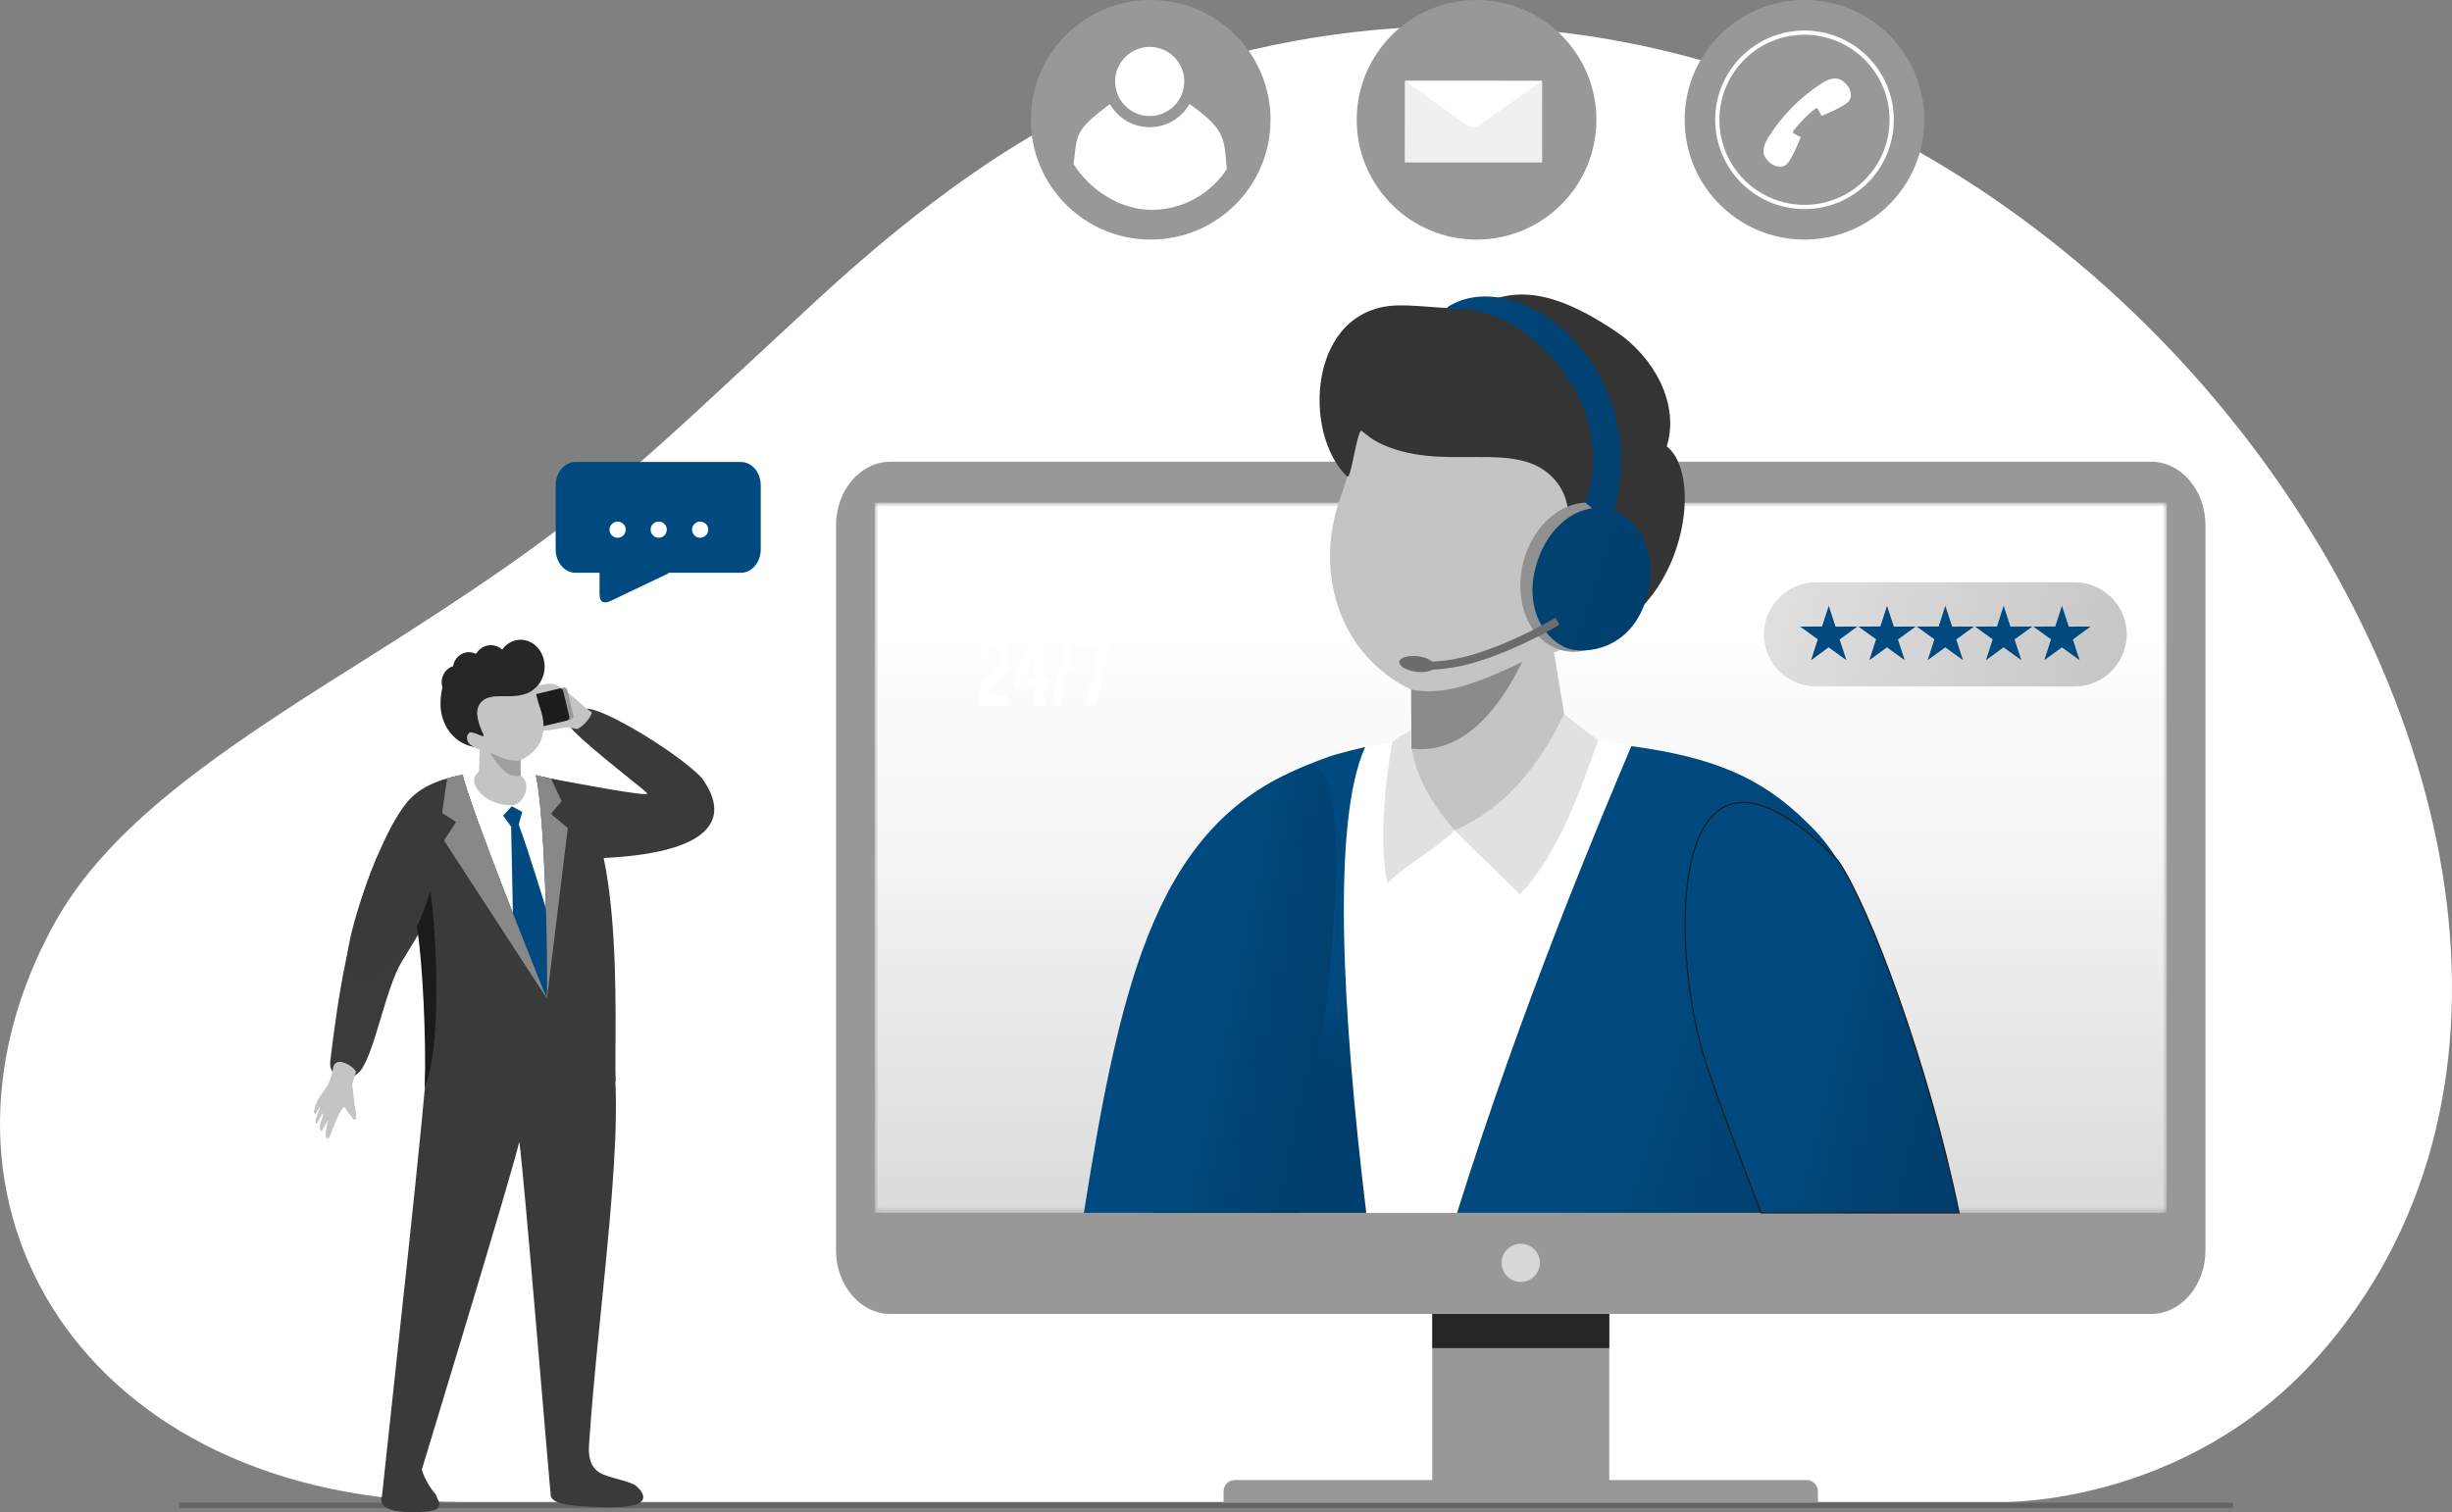
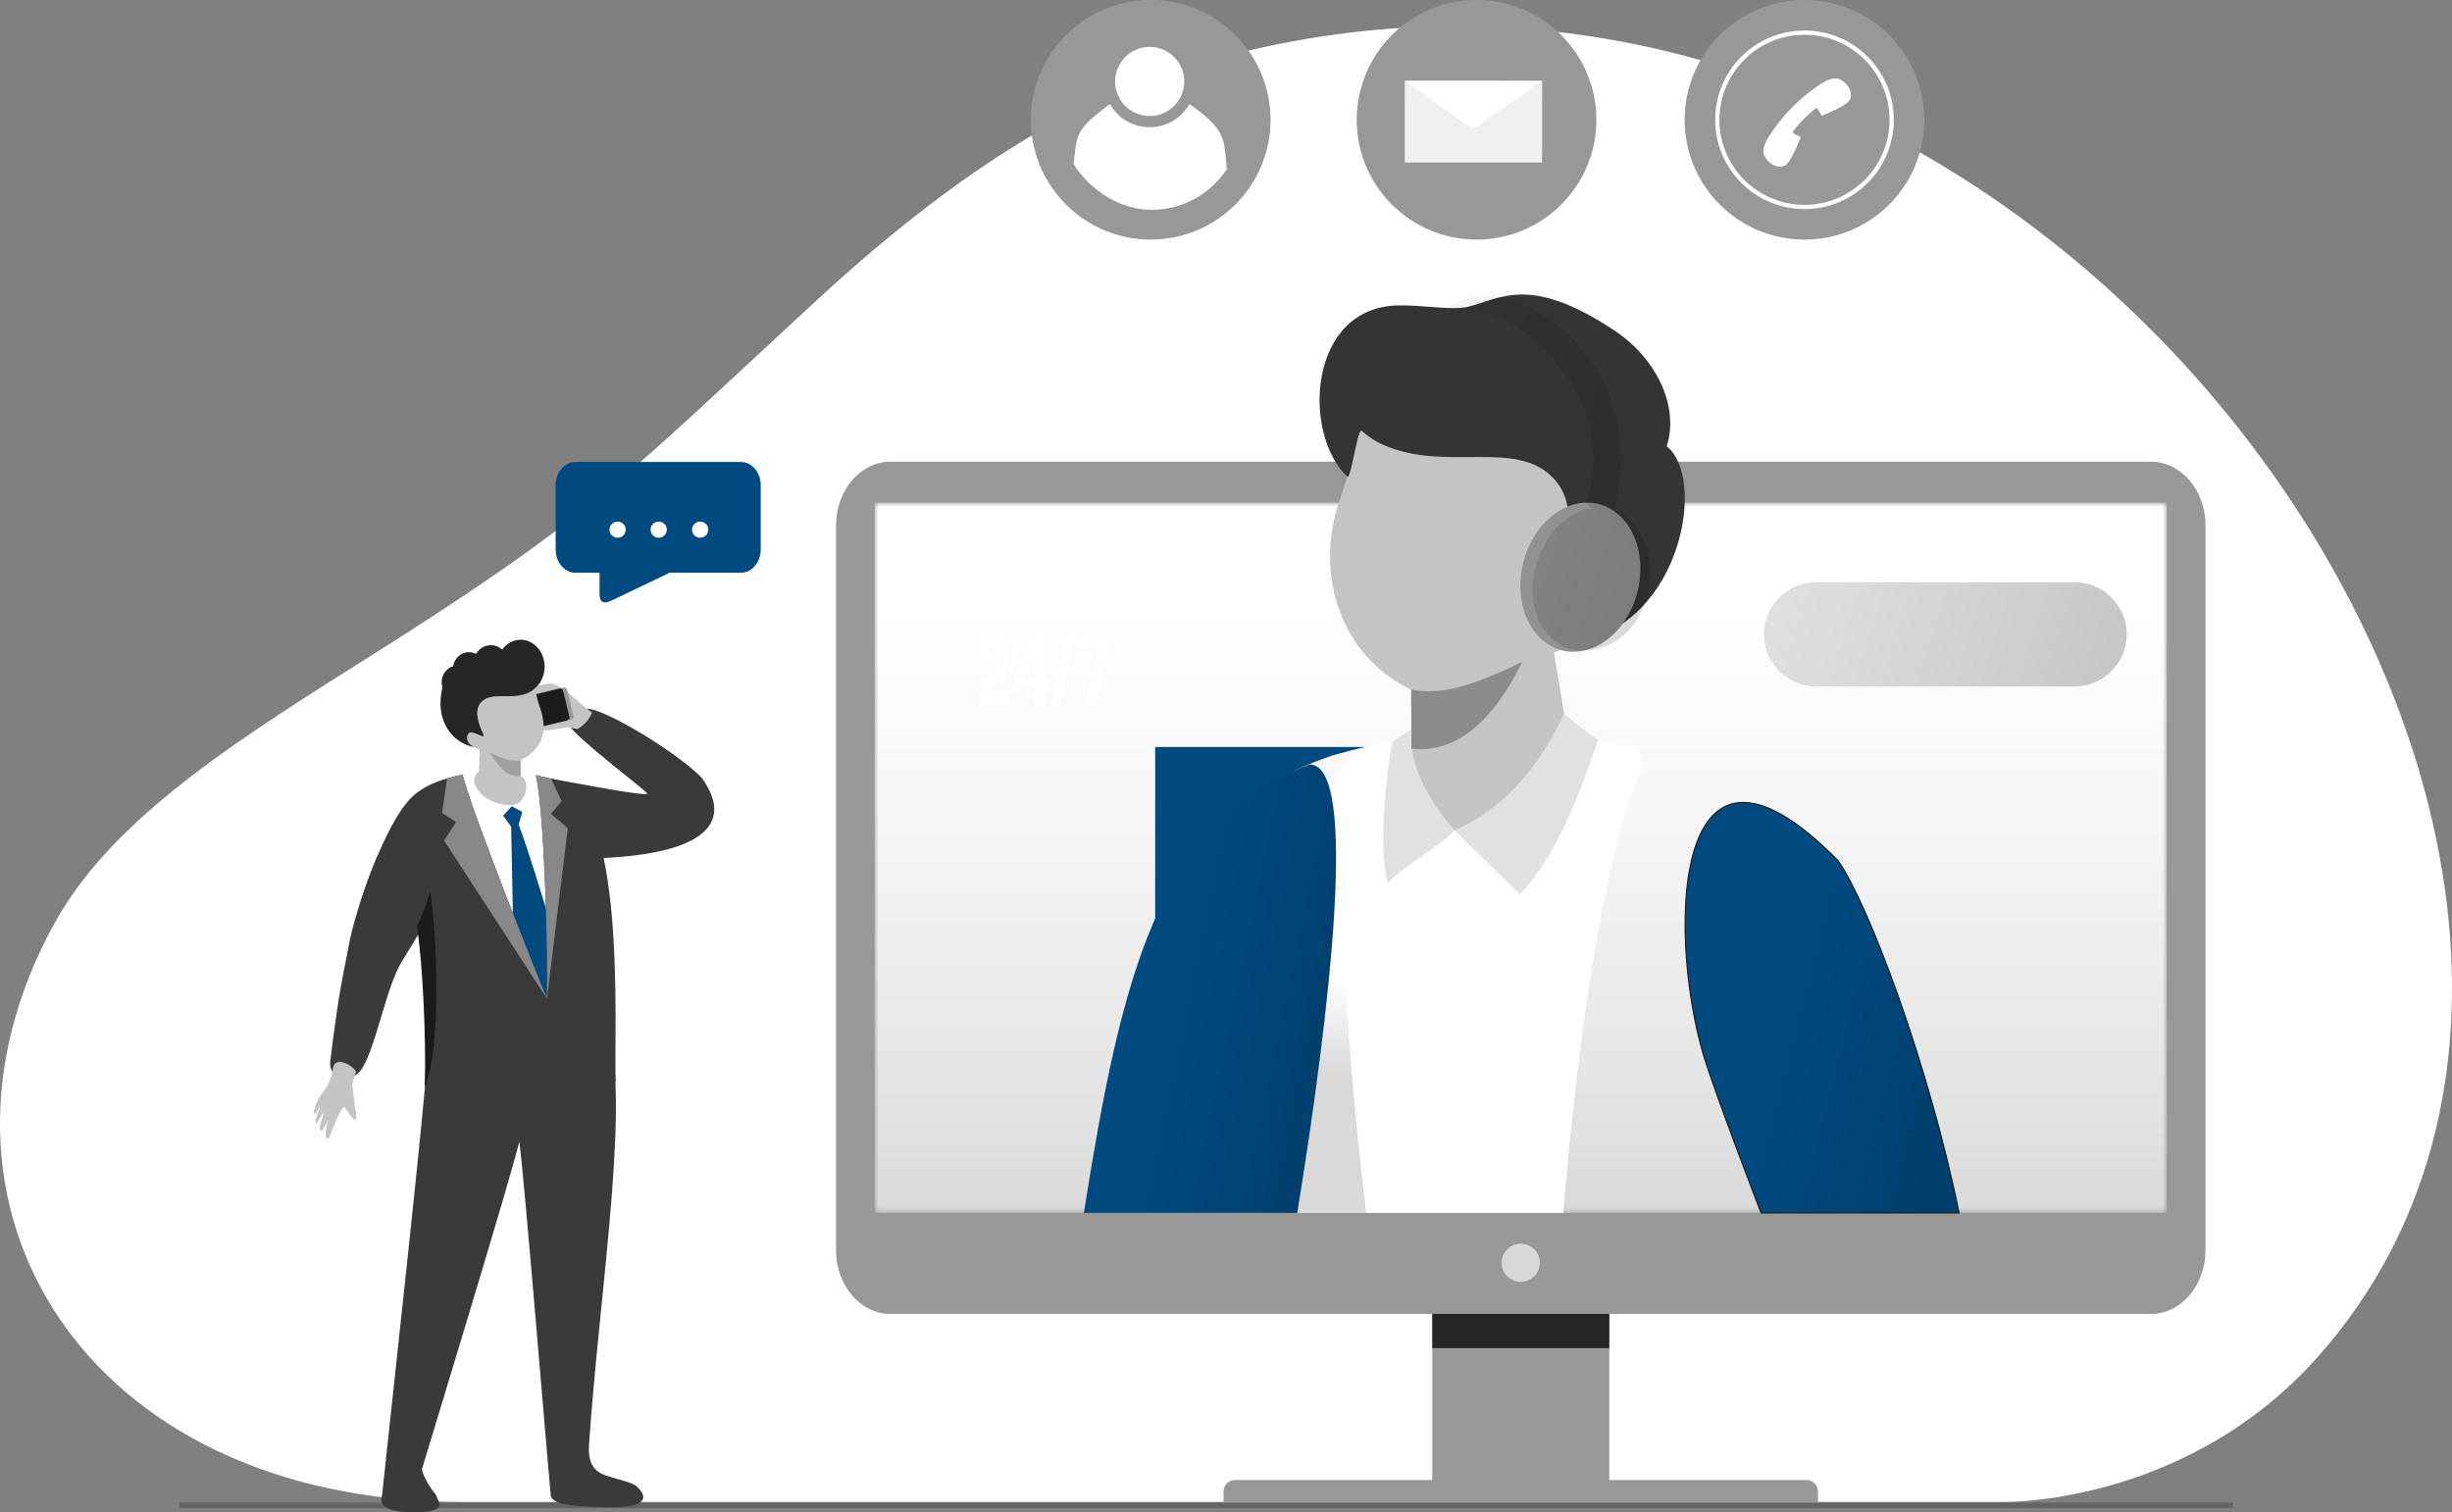
<svg xmlns="http://www.w3.org/2000/svg" width="100%" height="285" viewBox="0 0 462 285" fill="none">
  <rect x="0" y="0" width="462" height="285" fill="#808080" stroke="none" />
  <path fill-rule="evenodd" clip-rule="evenodd" d="M217.358 14.729C193.957  22.821 171.71 40.15 154.187 56.304C117.696 89.946 112.252 97.019  67.236 125.264C41.001 141.724 20.315 155.647 10.124 174.266C-18.505  226.57 15.595 283.062 87.049 283.062H377.516C377.516 283.062 411.683  283.779 436.617 255.823C521.124 161.074 380.962 -41.849 217.358 14.729Z" fill="#fff" />
  <path d="M303.213 231.69H269.862V279.257H303.213V231.69Z" fill="#989898" />
  <path d="M420.754 283.197H33.746V284.237H420.754V283.197Z" fill="#646464" />
  <path fill-rule="evenodd" clip-rule="evenodd" d="M167.769  87.017H405.306C410.941 87.017 415.552 92.409 415.552  98.999V235.655C415.552 242.245 410.941 247.637 405.306  247.637H167.769C162.134 247.637 157.523 242.245 157.523  235.655V98.999C157.523 92.409 162.134 87.017 167.769 87.017Z" fill="#989898" />
  <mask id="mask0_3_4088" style="mask-type:luminance" maskUnits="userSpaceOnUse" x="164" y="94" width="245" height="135">
    <path d="M165.452 94.729H407.616C407.978 94.729 408.274 95.028 408.274  95.393V227.914C408.274 228.279 407.978 228.579 407.616  228.579H165.452C165.091 228.579 164.794 228.279 164.794  227.914V95.393C164.794 95.028 165.091 94.729 165.452 94.729Z" fill="white" />
  </mask>
  <g mask="url(#mask0_3_4088)">
    <path d="M408.274 94.729H164.794V228.581H408.274V94.729Z" fill="url(#paint0_linear_3_4088)" />
  </g>
  <path fill-rule="evenodd" clip-rule="evenodd" d="M232.671  278.935H340.402C341.574 278.935 342.533 279.894 342.533  281.066V283.197H230.54V281.066C230.54 279.894 231.499 278.935 232.671  278.935Z" fill="#989898" />
  <path d="M303.213 247.639H269.862V254.072H303.213V247.639Z" fill="#262626" />
  <path fill-rule="evenodd" clip-rule="evenodd" d="M309.563 144.143C302.025  161.996 297.408 194.739 294.537 228.58H237.418C240.129 198.254 244.278  169.089 250.133 150.439C252.435 143.109 254.273 143.179 257.238  140.782C273.027 137.966 286.123 136.275 308.329 140.752L309.563  144.145V144.143Z" fill="white" />
-   <path class="imagecolorize" fill-rule="evenodd" clip-rule="evenodd" d="M217.657 228.58C221.621 187.957 227.121 153.097 244.455 144.991C246.255  144.149 250.328 142.51 252.031 142.106C253.804 141.609 255.535 141.17  257.234 140.782C251.017 154.461 252.734 189.684 257.422  228.58H217.656H217.657Z" fill="#004A80" />
+   <path class="imagecolorize" fill-rule="evenodd" clip-rule="evenodd" d="M217.657 228.58C221.621 187.957 227.121 153.097 244.455 144.991C246.255  144.149 250.328 142.51 252.031 142.106C253.804 141.609 255.535 141.17  257.234 140.782H217.656H217.657Z" fill="#004A80" />
  <path fill-rule="evenodd" clip-rule="evenodd" d="M217.657 228.58C221.621  187.957 227.121 153.097 244.455 144.991C246.255 144.149 250.328 142.51  252.031 142.106C253.804 141.609 255.535 141.17 257.234 140.782C251.017  154.461 252.734 189.684 257.422 228.58H217.656H217.657Z" fill="url(#paint1_linear_3_4088)" fill-opacity="0.15" />
-   <path class="imagecolorize" fill-rule="evenodd" clip-rule="evenodd" d="M274.536 228.581C286.763 189.424 301.53 154.46 307.374 140.619C322.746  142.716 331.802 146.458 340.369 154.909C354.907 168.553 354.537 190.183  344.739 216.585L335.357 205.646C333.924 212.349 332.759 220.127 331.803  228.584H274.534L274.536 228.581Z" fill="#004A80" />
-   <path fill-rule="evenodd" clip-rule="evenodd" d="M274.536 228.581C286.763  189.424 301.53 154.46 307.374 140.619C322.746 142.716 331.802 146.458  340.369 154.909C354.907 168.553 354.537 190.183 344.739 216.585L335.357  205.646C333.924 212.349 332.759 220.127 331.803 228.584H274.534L274.536  228.581Z" fill="url(#paint2_linear_3_4088)" fill-opacity="0.15" />
  <path fill-rule="evenodd" clip-rule="evenodd" d="M265.891 129.985L265.93  141.1C262.391 148.123 262.601 154.735 272.281 156.423C298.848 157.734  295.594 139.245 295.361 138.382L292.79 122.917C293.673 122.868 301.072  119.001 302.983 118.415C304.89 117.827 307.696 114.148 307.882  110.262C308.069 106.377 302.066 107.636 302.066 107.636C309.338 97.683  317.573 89.555 306.895 80.594C296.22 71.634 271.69 66.404 271.69  66.404L256.927 61.288C258.806 66.381 256.294 83.374 252.503  93.985C247.522 107.939 252.411 123.525 265.891 129.985Z" fill="#C4C4C4" />
  <path fill-rule="evenodd" clip-rule="evenodd" d="M274.072 156.483C277.553  160.044 282.89 165.003 286.369 168.564C293.719 160.821 297.679 149.096  301.15 139.467C298.335 137.527 297.322 136.649 294.725 134.58C291.355  141.286 285.789 151.349 274.07 156.485" fill="#E1E1E1" />
  <path fill-rule="evenodd" clip-rule="evenodd" d="M274.071 156.483C270.636  159.992 264.894 162.915 261.458 166.424C259.81 159.797 260.914 147.674  262.32 139.906C263.721 138.59 264.273 138.657 265.916 137.553C265.181  144.762 270.477 152.44 274.071 156.483Z" fill="#E1E1E1" />
  <path fill-rule="evenodd" clip-rule="evenodd" d="M286.815 124.743C283.306  131.918 276.548 142.362 265.929 141.098L265.89 129.983C270.616 130.743  275.24 130.369 286.815 124.743Z" fill="#8B8B8B" />
  <path fill-rule="evenodd" clip-rule="evenodd" d="M314.049 84.134C316.541  76.024 311.521 67.254 304.615 62.583C288.342 51.576 282.746 56.31  276.6 57.817C273.66 58.538 268.293 57.486 263.523 57.556C246.428  57.812 245.297 81.722 253.834 89.816C254.582 90.525 255.742 80.573  256.581 81.208C257.462 81.982 258.438 82.687 259.515 83.309C271.788  89.598 285.92 82.138 293.069 90.555C296.608 94.725 296.252 100.735  292.288 110.017C291.12 112.752 289.56 114.767 294.179 112.627C296.3  111.645 299.793 110.272 300.985 111.236C303.639 113.38 302.299 117.89  300.183 119.344C299.238 119.993 297.447 120.96 297.447 120.96C316.957  117.261 321.518 89.918 314.047 84.134" fill="#343434" />
  <path class="imagecolorize" fill-rule="evenodd" clip-rule="evenodd" d="M346.312 162.197C352.065 170.381 363.46 200.732 369.121  228.58H331.806C328.375 219.568 324.522 209.501 321.638 200.952C314.102  178.614 314.01 129.372 346.312 162.197Z" fill="#004A80" />
  <path fill-rule="evenodd" clip-rule="evenodd" d="M346.312 162.197C352.065  170.381 363.46 200.732 369.121 228.58H331.806C328.375 219.568 324.522  209.501 321.638 200.952C314.102 178.614 314.01 129.372 346.312 162.197Z" fill="url(#paint3_linear_3_4088)" fill-opacity="0.15" />
  <path d="M346.312 162.197C352.065 170.381 363.46 200.732 369.121  228.58H331.806C328.375 219.568 324.522 209.501 321.638 200.952C314.102  178.614 314.01 129.372 346.312 162.197Z" stroke="#1B1B1B" stroke-width="0.22" stroke-miterlimit="10" />
  <path class="imagecolorize" fill-rule="evenodd" clip-rule="evenodd" d="M204.219 228.581C211.231 184.429 218.165 154.573 246.783  144.077C256.007 144.101 250.642 190.321 244.425 228.581H204.219Z" fill="#004A80" />
  <path fill-rule="evenodd" clip-rule="evenodd" d="M204.219 228.581C211.231  184.429 218.165 154.573 246.783 144.077C256.007 144.101 250.642 190.321  244.425 228.581H204.219Z" fill="url(#paint4_linear_3_4088)" fill-opacity="0.15" />
  <path fill-rule="evenodd" clip-rule="evenodd" d="M303.64 96.015C308.978  99.258 310.679 107.602 307.436 114.651C304.193 121.703 297.234 124.789  291.896 121.548C286.557 118.306 284.856 109.962 288.099 102.91C291.342  95.86 298.301 92.772 303.64 96.013" fill="#919191" />
-   <path class="imagecolorize" fill-rule="evenodd" clip-rule="evenodd" d="M305.643 96.96C310.837 100.115 312.49 108.232 309.335 115.09C305.75  122.885 297.91 123.333 294.963 122.027C289.739 119.713 286.586 112.234  290.524 103.668C292.6 99.154 296.241 96.311 299.971 95.793L298.755  94.778C305.659 75.17 286.299 57.109 273.86 58.2C273.243 58.254  272.581 58.439 272.746 57.867C286.022 49.38 311.464 69.131 304.102  96.218C305.274 96.537 305.005 96.574 305.641 96.96" fill="#004A80" />
  <path fill-rule="evenodd" clip-rule="evenodd" d="M305.643 96.96C310.837  100.115 312.49 108.232 309.335 115.09C305.75 122.885 297.91 123.333  294.963 122.027C289.739 119.713 286.586 112.234 290.524 103.668C292.6  99.154 296.241 96.311 299.971 95.793L298.755 94.778C305.659 75.17  286.299 57.109 273.86 58.2C273.243 58.254 272.581 58.439 272.746  57.867C286.022 49.38 311.464 69.131 304.102 96.218C305.274 96.537  305.005 96.574 305.641 96.96" fill="url(#paint5_linear_3_4088)" fill-opacity="0.2" />
-   <path fill-rule="evenodd" clip-rule="evenodd" d="M267.186 123.685C265.34  123.449 263.759 123.909 263.657 124.716C263.61 125.09 263.888 125.473  264.385 125.799L264.371 125.857C264.371 125.857 264.427 125.871 264.533  125.892C265.103 126.225 265.904 126.488 266.81 126.604C268.092 126.768  269.246 126.597 269.865 126.206C272.213 126.105 275.198 125.704 278.593  124.632C286.83 122.036 293.829 117.73 293.85 117.717L293.06  116.422C293.041 116.434 286.2 120.641 278.142 123.181C274.911 124.2  272.091 124.588 269.881 124.69C269.331 124.221 268.344 123.833 267.184  123.684" fill="#6C6C6C" />
  <path fill-rule="evenodd" clip-rule="evenodd" d="M286.537 234.402C288.523  234.402 290.134 236.013 290.134 238C290.134 239.986 288.523 241.597  286.537 241.597C284.55 241.597 282.939 239.986 282.939 238C282.939 236.013  284.55 234.402 286.537 234.402Z" fill="#D8D8D8" />
  <path fill-rule="evenodd" clip-rule="evenodd" d="M112.622 161.755C134.024  160.94 137.906 154.421 132.237 146.629C127.644 141.69 110.909 131.629  109.89 133.91C108.783 136.39 105.476 135.193 108.244 137.904C111.843  141.586 121.188 148.624 121.944 149.51C122.667 150.358 107.48 147.408  103.848 146.745C102.089 146.424 99.45 148.307 100.104 149.738C100.298  150.672 111.749 165.902 112.623 161.757" fill="#3A3A3A" />
  <path fill-rule="evenodd" clip-rule="evenodd" d="M106.77 137.048C105.929  137.226 102.591 137.888 101.842 137.571C101.46 137.411 101.549 137.293  101.66 137.099C101.759 136.928 102.113 136.665 102.395 136.579C102.988  136.395 103.784 135.601 104.124 135.548C102.755 132.282 98.132 130.806  99.225 129.289C99.579 129.16 101.777 129.185 102.344 129.042C104.149  128.587 105.087 128.557 110.258 133.343C110.503 133.568 111.277 134.042  111.54 134.291C111.376 134.899 110.456 136.496 108.822 137.398L106.772  137.048H106.77Z" fill="#C4C4C4" />
  <path fill-rule="evenodd" clip-rule="evenodd" d="M94.058 132.495L106.179  129.586C106.484 129.514 106.793 129.703 106.867 130.008L108.042  134.909C108.115 135.214 107.926 135.523 107.621 135.597L95.5  138.505C95.195 138.577 94.886 138.389 94.812 138.084L93.637  133.182C93.565 132.877 93.753 132.569 94.058 132.495Z" fill="#989898" />
  <path fill-rule="evenodd" clip-rule="evenodd" d="M93.296 132.676L105.417  129.768C105.722 129.696 106.031 129.884 106.105 130.189L107.28  135.091C107.353 135.396 107.164 135.704 106.859 135.778L94.738  138.687C94.433 138.759 94.125 138.57 94.051 138.265L92.875  133.364C92.803 133.059 92.991 132.75 93.296 132.676Z" fill="#1C1C1C" />
  <path fill-rule="evenodd" clip-rule="evenodd" d="M115.045 196.438C118.314  210.785 112.741 245.661 110.97 272.496C110.85 274.322 111.153 276.557  113.122 277.629C114.921 278.612 118.919 279.137 119.983 280.154C120.75  280.888 124.363 284.346 113.853 284.069C106.387 283.873 104.607 283.353  103.809 282.141C103.696 281.972 98.618 219.845 97.841 215.171C96.506  221.128 79.487 276.897 79.49 276.929C79.614 277.83 80.809 280.216  82.14 281.702C82.547 283.159 84.808 285.063 77.569 285C70.331  284.938 72.026 282.127 72.001 281.684C75.213 251.474 79.602 212.515  80.925 195.002C80.925 195.002 90.556 194.864 95.808 191.898C103.787  187.391 108.717 169.052 107.226 187.925C106.948 191.463 113.806 191.56  115.048 196.437" fill="#3A3A3A" />
  <path fill-rule="evenodd" clip-rule="evenodd" d="M70.681 162.351C65.79  174.289 63.752 187.3 62.226 200.013C62.073 201.294 62.586 202.495  64.17 203.343C65.178 203.882 65.924 203.612 67.785 201.975C70.612  198.57 72.613 186.293 75.689 181.27C81.759 171.352 87.605 161.73  84.38 155.375C84.226 154.483 71.65 158.447 70.683 162.353" fill="#3B3B3B" />
  <path fill-rule="evenodd" clip-rule="evenodd" d="M78.567 174.6C79.739  181.473 80.693 193.125 80.048 204.832C94.138 207.252 107.589 206.487  116.004 203.808C115.609 194.51 118.357 149.896 104.577 146.942C95.257  144.33 82.755 145.157 77.593 150.249L77.549 150.291C73.602 153.987  68.727 166.175 66.43 175.006C61.617 193.523 74.533 183.297 78.569  174.604" fill="#3A3A3A" />
  <path fill-rule="evenodd" clip-rule="evenodd" d="M100.958 146.04C102.651  153.718 103.239 179.641 103.059 188.207C102.732 187.562 88.386 151.87  87.172 145.945C91.106 144.826 96.624 144.977 100.958 146.04Z" fill="white" />
  <path class="imagecolorize" d="M103.629 173.626L103.058 188.209L96.69  174.801L96.308 155.801L94.815 153.711L96.417 151.948L98.396  153.011L97.735 155.417C99.694 160.634 102.325 169.563 103.628 173.626" fill="#004A80" />
  <path fill-rule="evenodd" clip-rule="evenodd" d="M78.567 174.6C79.665  181.587 80.307 196.061 80.048 204.832C83.742 195.673 81.782 171.701  81.065 168.008C80.397 170.256 79.553 172.538 78.567 174.6Z" fill="#1B1B1B" />
  <path fill-rule="evenodd" clip-rule="evenodd" d="M98.059 143.282L98.112  146.147L98.53 146.502C100.162 148.252 98.394 151.844 96.535  151.733C91.832 151.966 88.222 148.109 89.636 146.015L90.249  145.331L90.385 141.276C90.142 141.262 88.376 140.259 87.851  140.097C87.325 139.934 86.553 138.923 86.502 137.853C86.451 136.783  88.103 137.13 88.103 137.13C86.1 134.391 83.834 132.155 86.774  129.687C89.712 127.219 96.464 125.781 96.464 125.781L100.527  124.373C100.01 125.774 100.701 130.452 101.745 133.372C103.227 137.523  102.406 141.198 98.059 143.282Z" fill="#C4C4C4" />
  <path fill-rule="evenodd" clip-rule="evenodd" d="M92.301 141.838C92.301  141.838 94.599 145.779 96.487 146.137C98.375 146.495 97.411 146.23  98.114 146.146L98.061 143.28C96.76 143.49 95.488 143.386 92.301  141.838Z" fill="#9F9F9F" />
  <path fill-rule="evenodd" clip-rule="evenodd" d="M99.813 130.434C96.434  132.165 92.544 130.112 90.577 132.429C89.602 133.577 89.701 135.232  90.792 137.786C91.113 138.538 91.543 139.094 90.272 138.505C89.689  138.235 88.726 137.856 88.399 138.123C87.667 138.713 88.037 139.954  88.619 140.354C88.88 140.532 89.371 140.798 89.371 140.798C84.828  139.936 82.935 135.836 82.998 132.537C83.019 131.418 83.144 130.424  83.358 129.539C83.264 129.234 83.213 128.91 83.213 128.573C83.213  127.14 84.126 125.931 85.376 125.55C85.609 124.054 86.846 122.912  88.339 122.912C88.788 122.912 89.215 123.016 89.597 123.201L89.747  123.162C90.293 122.224 91.316 121.595 92.488 121.595C93.309 121.595  94.058 121.905 94.62 122.413C95.449 121.287 96.7 120.569 98.102  120.569C100.595 120.569 102.617 122.841 102.617 125.645C102.617 127.401  101.826 128.947 100.622 129.858C100.379 130.071 100.111 130.265 99.815  130.436" fill="#262626" />
  <path fill-rule="evenodd" clip-rule="evenodd" d="M103.057 188.207L106.988  156.072L103.803 153.384L105.819 150.996L103.841 146.743C103.027 146.757  101.92 146.214 100.956 146.04C102.648 153.717 103.237 179.639 103.057  188.205" fill="#888888" />
  <path fill-rule="evenodd" clip-rule="evenodd" d="M103.059 188.207L83.666  158.415L85.924 154.914L83.298 153.221L84.239 146.706C84.903 146.514  86.377 146.089 87.179 145.985C88.441 152.012 102.723 187.546 103.058  188.211" fill="#888888" />
  <path fill-rule="evenodd" clip-rule="evenodd" d="M67.079 201.978L66.359  204.331L66.825 208.343C66.999 208.798 67.505 211.725 66.597  210.904C65.959 210.326 64.953 208.6 64.877 208.637C63.878 209.113  62.115 214.41 62.023 214.457C60.756 215.134 61.678 211.706 61.809  211.117C61.842 210.962 60.647 213.335 60.552 213.218C60.437 213.077  60.118 212.716 60.277 212.069C60.472 211.278 61.026 209.977 60.92  209.811C60.811 209.638 59.669 211.949 59.579 211.78C59.508 211.65  59.357 211.389 59.494 210.897C59.72 210.083 60.309 208.912 60.238  208.706C60.168 208.493 59.448 210.195 59.399 209.994C59.36 209.838  59.087 209.781 59.115 209.628C59.905 205.503 61.964 206.09 62.741  201.344C63.173 198.704 66.721 201.042 67.079 201.98" fill="#C4C4C4" />
  <path d="M203.539 121.897V120.065H209.038V121.385L206.438  132.95H204.533L207.014 121.897H203.54H203.539ZM202.352 120.058L199.784  132.95H198.228L200.794 120.058H202.352ZM192.96  127.958H194.897V123.04L192.96 127.958ZM196.755  120.065V127.958H197.47V129.791H196.755V132.95H194.897V129.791H191.127V128.161L194.384  120.063H196.756L196.755 120.065ZM184.591 130.186C184.591 129.024 185.169  128.032 186.324 127.202C187.485 126.375 188.067 125.674 188.072  125.096V122.566C188.072 121.983 187.803 121.692 187.27  121.692H187.256C186.719 121.692 186.449 121.983 186.449  122.566V124.295H184.591V122.566C184.591 120.758 185.48 119.854 187.256  119.854C189.033 119.854 189.93 120.756 189.93 122.566V125.141C189.93  126.322 189.35 127.329 188.189 128.161C187.029 128.987 186.449 129.717  186.449 130.341V131.116H189.93V132.948H184.591V130.184V130.186Z" fill="white" />
  <path fill-rule="evenodd" clip-rule="evenodd" d="M342.172  109.738H390.901C396.3 109.738 400.717 114.155 400.717 119.554C400.717  124.953 396.3 129.37 390.901 129.37H342.172C336.773 129.37 332.356 124.953  332.356 119.554C332.356 114.155 336.773 109.738 342.172 109.738Z" fill="#DFDFDF" />
  <path fill-rule="evenodd" clip-rule="evenodd" d="M342.172  109.738H390.901C396.3 109.738 400.717 114.155 400.717 119.554C400.717  124.953 396.3 129.37 390.901 129.37H342.172C336.773 129.37 332.356 124.953  332.356 119.554C332.356 114.155 336.773 109.738 342.172 109.738Z" fill="url(#paint6_linear_3_4088)" fill-opacity="0.12" />
-   <path class="imagecolorize" fill-rule="evenodd" clip-rule="evenodd" d="M355.55 114.173L356.835 118.096L360.94 118.088L357.605 120.522L358.881  124.424L355.536 122.004L352.219 124.424L353.486 120.494L350.16  118.086L354.29 118.077L355.552 114.169L355.55 114.173ZM366.536  114.173L367.821 118.096L371.926 118.088L368.591 120.522L369.867  124.424L366.522 122.004L363.205 124.424L364.472 120.494L361.146  118.086L365.276 118.077L366.536 114.169V114.173ZM377.522 114.173L378.807  118.096L382.912 118.088L379.577 120.522L380.853 124.424L377.508  122.004L374.191 124.424L375.458 120.494L372.132 118.086L376.262  118.077L377.524 114.169L377.522 114.173ZM388.508 114.173L389.793  118.096L393.898 118.088L390.563 120.522L391.839 124.424L388.494  122.004L385.177 124.424L386.444 120.494L383.118 118.086L387.248  118.077L388.51 114.169L388.508 114.173ZM344.566 114.173L345.851  118.096L349.956 118.088L346.621 120.522L347.897 124.424L344.552  122.004L341.235 124.424L342.502 120.494L339.176 118.086L343.306  118.077L344.568 114.169L344.566 114.173Z" fill="#004A80" />
  <path class="imagecolorize" d="M139.618 87.07H108.417C106.371 87.07  104.696 89.05 104.696 91.468V103.55C104.696 105.968 106.371 107.948  108.417 107.948H112.964V111.933C112.964 113.651 113.865 113.824 115.123  113.225L125.783 108.136C125.87 108.096 125.933 108.006 126.011  107.948H139.618C141.664 107.948 143.338 105.968 143.338  103.55V91.468C143.338 89.05 141.664 87.07 139.618 87.07Z" fill="#004A80" />
  <path d="M133.453 99.812C133.453 100.02 133.412 100.219 133.333  100.407C133.254 100.596 133.145 100.76 133.005 100.899C132.866 101.038  132.702 101.148 132.514 101.227C132.325 101.306 132.126 101.347 131.918  101.347C131.71 101.347 131.512 101.306 131.329 101.227C131.146 101.148  130.984 101.038 130.844 100.899C130.705 100.76 130.596 100.596 130.517  100.407C130.437 100.219 130.397 100.02 130.397 99.812C130.397 99.604  130.437 99.41 130.517 99.23C130.596 99.05 130.705 98.892 130.844  98.752C130.984 98.613 131.146 98.504 131.329 98.425C131.512 98.345  131.71 98.305 131.918 98.305C132.126 98.305 132.325 98.345 132.514  98.425C132.702 98.504 132.866 98.613 133.005 98.752C133.145 98.892  133.254 99.05 133.333 99.23C133.412 99.408 133.453 99.602 133.453  99.812ZM125.641 99.812C125.641 100.02 125.601 100.219 125.521  100.407C125.442 100.596 125.333 100.76 125.194 100.899C125.054 101.038  124.89 101.148 124.702 101.227C124.513 101.306 124.314 101.347 124.106  101.347C123.898 101.347 123.701 101.306 123.517 101.227C123.334 101.148  123.172 101.038 123.033 100.899C122.894 100.76 122.784 100.596 122.705  100.407C122.626 100.219 122.585 100.02 122.585 99.812C122.585 99.604  122.626 99.41 122.705 99.23C122.784 99.05 122.894 98.892 123.033  98.752C123.172 98.613 123.334 98.504 123.517 98.425C123.701 98.345  123.898 98.305 124.106 98.305C124.314 98.305 124.513 98.345 124.702  98.425C124.89 98.504 125.054 98.613 125.194 98.752C125.333 98.892  125.442 99.05 125.521 99.23C125.601 99.408 125.641 99.602 125.641  99.812ZM117.898 99.812C117.898 100.02 117.858 100.219 117.779  100.407C117.699 100.596 117.59 100.76 117.451 100.899C117.311 101.038  117.148 101.148 116.959 101.227C116.77 101.306 116.571 101.347 116.363  101.347C116.155 101.347 115.958 101.306 115.775 101.227C115.591 101.148  115.429 101.038 115.29 100.899C115.151 100.76 115.041 100.596 114.962  100.407C114.883 100.219 114.842 100.02 114.842 99.812C114.842 99.604  114.883 99.41 114.962 99.23C115.041 99.05 115.151 98.892 115.29  98.752C115.429 98.613 115.591 98.504 115.775 98.425C115.958 98.345  116.155 98.305 116.363 98.305C116.571 98.305 116.77 98.345 116.959  98.425C117.148 98.504 117.311 98.613 117.451 98.752C117.59 98.892  117.699 99.05 117.779 99.23C117.858 99.408 117.898 99.602 117.898  99.812Z" fill="white" />
  <path fill-rule="evenodd" clip-rule="evenodd" d="M216.811 0C204.341 0  194.233 10.108 194.233 22.578C194.233 35.048 204.341 45.157 216.811  45.157C229.281 45.157 239.39 35.048 239.39 22.578C239.39 10.108  229.281 0 216.811 0Z" fill="#989898" />
  <path fill-rule="evenodd" clip-rule="evenodd" d="M202.282 30.927C205.437  35.905 211.125 39.546 216.982 39.546C222.839 39.546 228.13 36.508  231.153 31.869C230.621 25.999 230.987 24.499 224.122 19.608C222.64  22.215 219.837 23.974 216.622 23.974C213.408 23.974 210.612 22.22  209.13 19.617C202.376 24.609 202.98 25.377 202.282 30.927Z" fill="white" />
  <path fill-rule="evenodd" clip-rule="evenodd" d="M216.625 8.839C213.027  8.839 210.11 11.756 210.11 15.354C210.11 18.951 213.027 21.868  216.625 21.868C220.222 21.868 223.139 18.951 223.139 15.354C223.139  11.756 220.222 8.839 216.625 8.839Z" fill="white" />
  <path fill-rule="evenodd" clip-rule="evenodd" d="M278.21 0C265.74 0  255.632 10.108 255.632 22.578C255.632 35.048 265.74 45.157 278.21  45.157C290.68 45.157 300.788 35.048 300.788 22.578C300.788 10.108  290.68 0 278.21 0Z" fill="#989898" />
  <path d="M290.54 15.267H264.733V30.619H290.54V15.267Z" fill="#F0F0F0" />
  <path fill-rule="evenodd" clip-rule="evenodd" d="M290.533 30.628L277.832  19.303L264.726 30.61L264.736 15.258L290.544 15.276L290.533 30.628Z" fill="#F0F0F0" />
  <path fill-rule="evenodd" clip-rule="evenodd" d="M290.548 15.276L278.825  23.481C278 24.129 276.953 24.041 276.23 23.463L264.74 15.258L290.548  15.276Z" fill="white" />
  <path fill-rule="evenodd" clip-rule="evenodd" d="M339.997 0C327.527 0  317.418 10.108 317.418 22.578C317.418 35.048 327.527 45.157 339.997  45.157C352.467 45.157 362.575 35.048 362.575 22.578C362.575 10.108  352.467 0 339.997 0Z" fill="#989898" />
  <path fill-rule="evenodd" clip-rule="evenodd" d="M333.245 25.802C331.604  28.416 332.367 29.47 333.119 30.334C333.872 31.195 335.608 31.939  336.669 30.929C337.73 29.919 339.287 25.832 339.287 25.832C339.287  25.832 337.891 25.182 337.799 24.97C337.623 24.567 341.925 20.199  342.332 20.368C342.546 20.456 343.215 21.843 343.215 21.843C343.215  21.843 347.278 20.225 348.272 19.148C349.266 18.072 348.496 16.346  347.622 15.607C346.748 14.869 345.683 14.12 343.094 15.8C339.191  18.332 335.716 21.859 333.243 25.799" fill="white" />
  <path d="M328.1 10.679C331.145 7.634 335.351 5.751 339.999  5.751C344.646 5.751 348.852 7.635 351.898 10.679C354.943 13.725  356.826 17.93 356.826 22.578C356.826 27.226 354.942 31.431 351.898  34.477C348.852 37.523 344.646 39.405 339.999 39.405C335.351 39.405  331.145 37.521 328.1 34.477C325.054 31.431 323.172 27.226 323.172  22.578C323.172 17.93 325.056 13.725 328.1 10.679ZM339.999  6.548C335.573 6.548 331.565 8.342 328.664 11.243C325.762 14.144  323.968 18.151 323.968 22.578C323.968 27.006 325.762 31.012 328.664  33.913C331.565 36.814 335.571 38.609 339.999 38.609C344.426 38.609  348.432 36.814 351.334 33.913C354.235 31.012 356.029 27.006 356.029  22.578C356.029 18.151 354.235 14.144 351.334 11.243C348.432 8.342  344.426 6.548 339.999 6.548Z" fill="white" />
  <defs>
    <linearGradient id="paint0_linear_3_4088" x1="286.534" y1="264.202" x2="286.534" y2="114.427" gradientUnits="userSpaceOnUse">
      <stop stop-color="#CACACA" />
      <stop offset="0.36" stop-color="#E2E2E2" />
      <stop offset="0.74" stop-color="#F7F7F7" />
      <stop offset="1" stop-color="white" />
    </linearGradient>
    <linearGradient id="paint1_linear_3_4088" x1="199.784" y1="202.958" x2="200.436" y2="182.862" gradientUnits="userSpaceOnUse">
      <stop offset="0.092" />
      <stop offset="1" stop-opacity="0" />
    </linearGradient>
    <linearGradient id="paint2_linear_3_4088" x1="340.331" y1="228.584" x2="295.698" y2="213.801" gradientUnits="userSpaceOnUse">
      <stop />
      <stop offset="1" stop-opacity="0" />
    </linearGradient>
    <linearGradient id="paint3_linear_3_4088" x1="361.493" y1="228.58" x2="330.355" y2="220.739" gradientUnits="userSpaceOnUse">
      <stop />
      <stop offset="1" stop-opacity="0" />
    </linearGradient>
    <linearGradient id="paint4_linear_3_4088" x1="244.711" y1="228.581" x2="215.543" y2="222.392" gradientUnits="userSpaceOnUse">
      <stop />
      <stop offset="1" stop-opacity="0" />
    </linearGradient>
    <linearGradient id="paint5_linear_3_4088" x1="336.999" y1="110.072" x2="246.492" y2="79.051" gradientUnits="userSpaceOnUse">
      <stop />
      <stop offset="1" stop-opacity="0" />
    </linearGradient>
    <linearGradient id="paint6_linear_3_4088" x1="404.683" y1="126.992" x2="338.587" y2="106.546" gradientUnits="userSpaceOnUse">
      <stop />
      <stop offset="1" stop-opacity="0" />
    </linearGradient>
  </defs>
</svg>